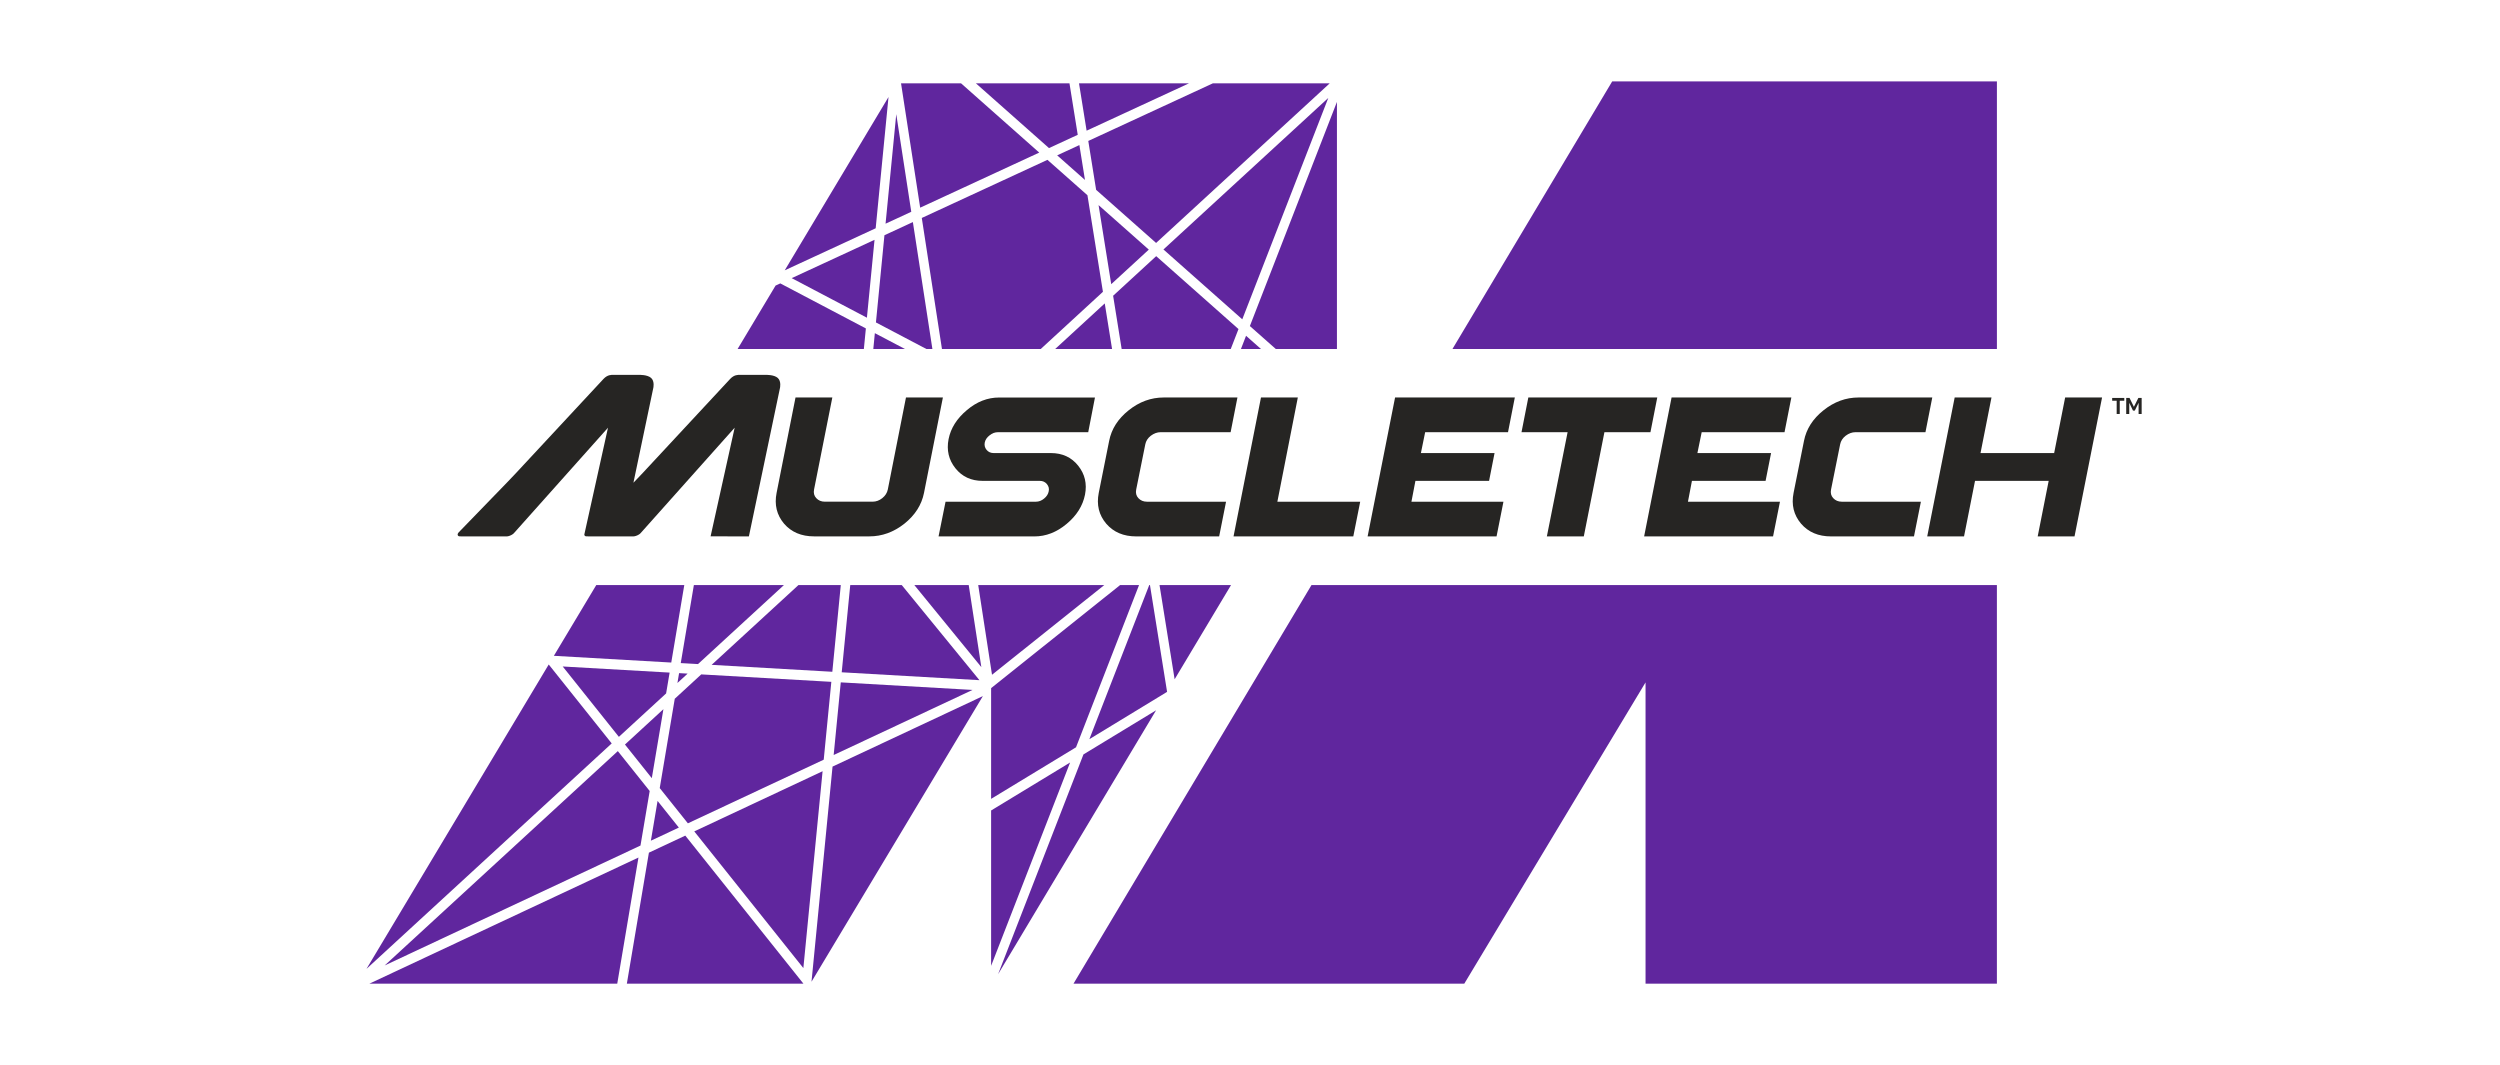
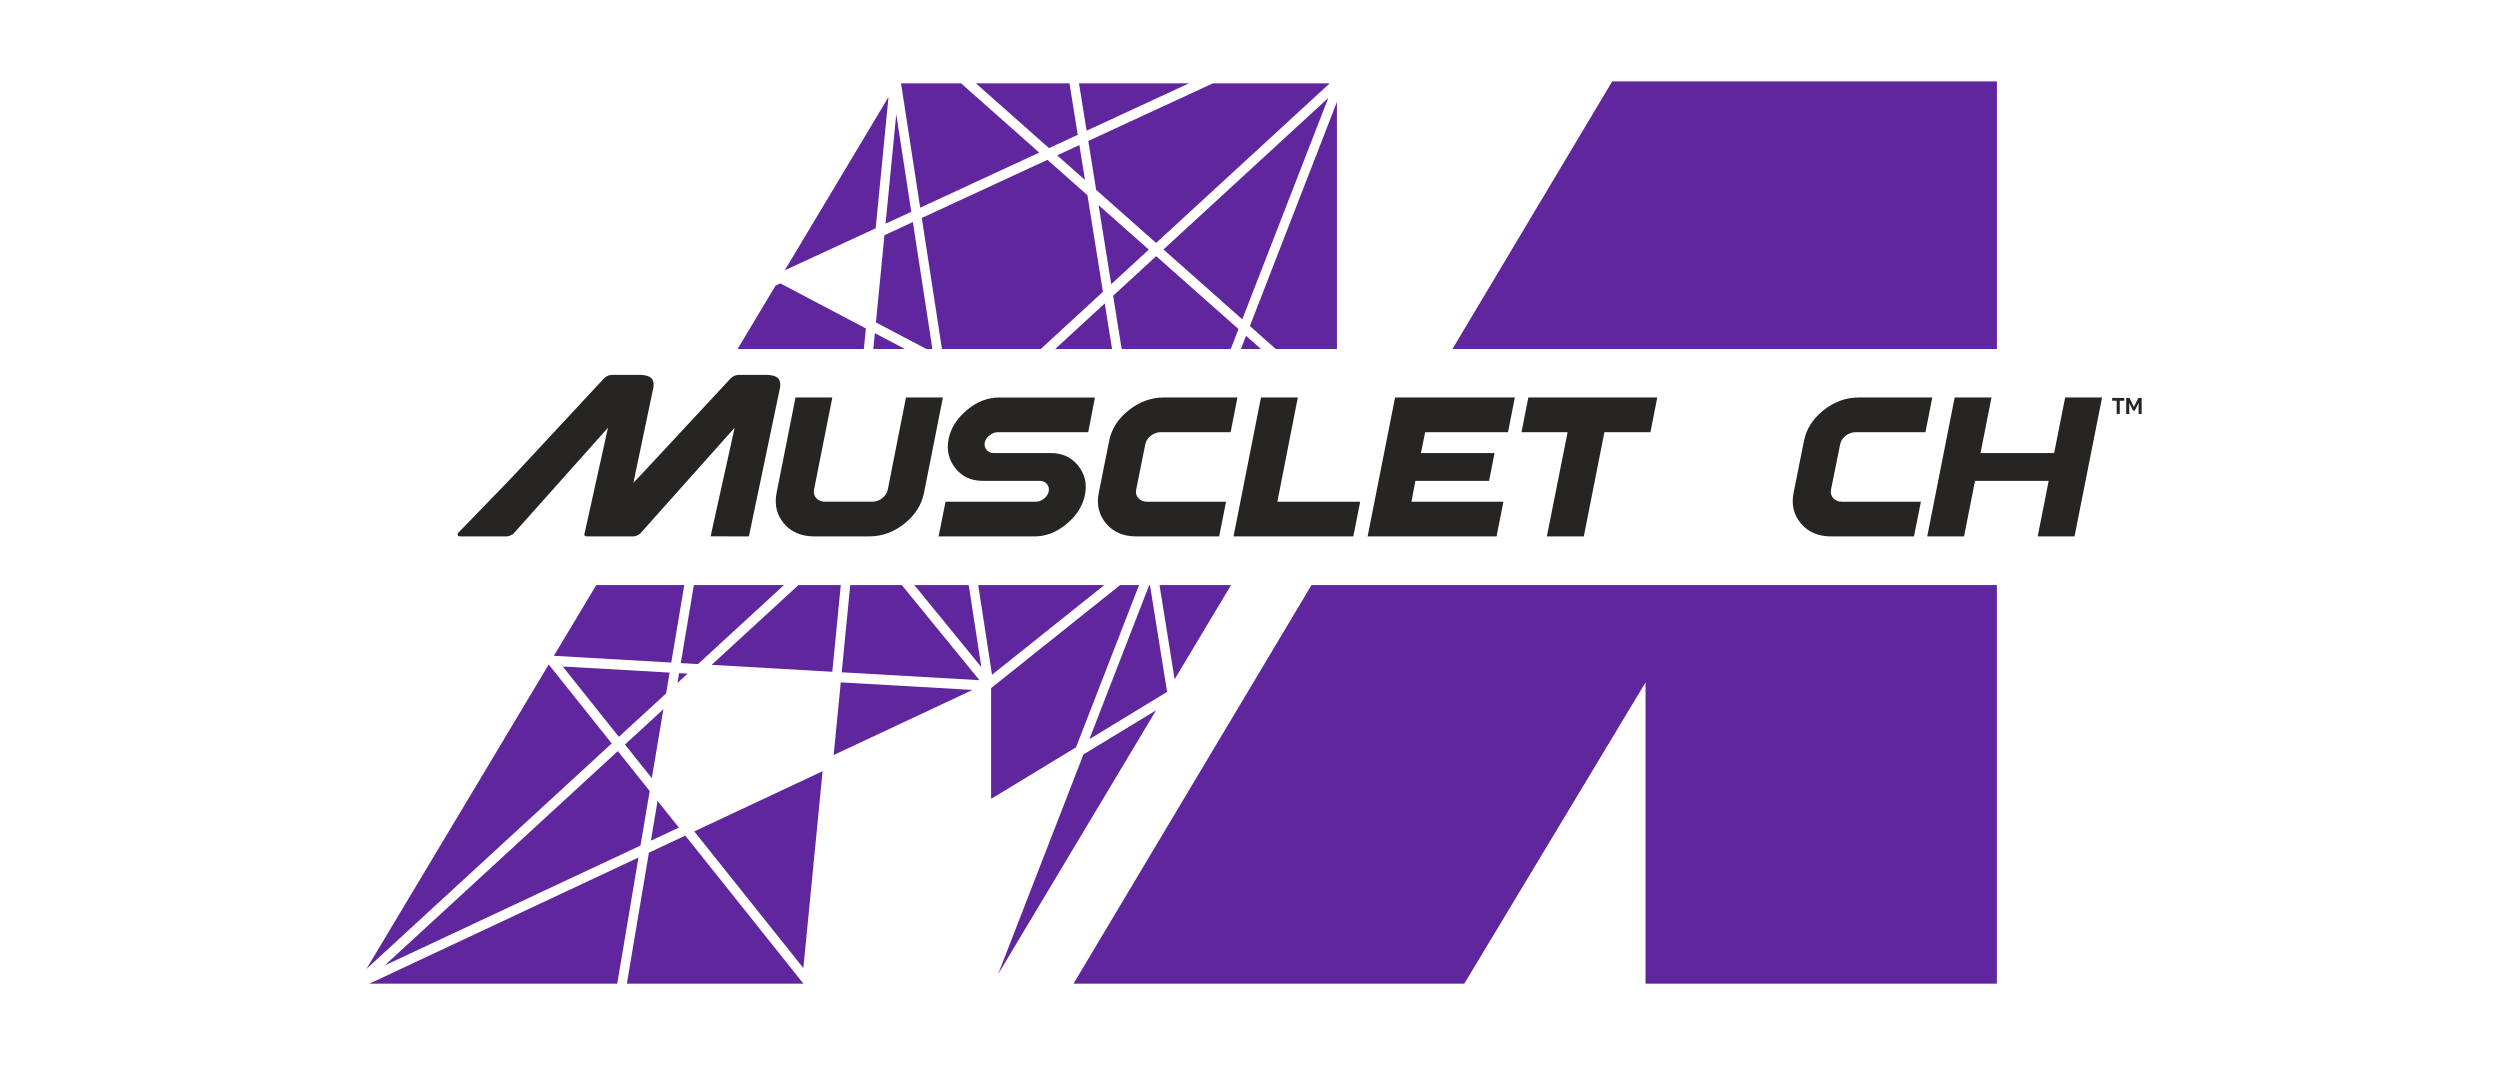
<svg xmlns="http://www.w3.org/2000/svg" width="169" height="72" viewBox="0 0 169 72" fill="none">
  <g clip-path="url(#clip0_11609_4275)">
    <path d="M44.847 47.94L42.247 50.33L44.062 52.605L44.847 47.94Z" fill="#60269E" />
    <path d="M47.185 44.891L52.996 39.549H46.906L46.019 44.825L47.185 44.891Z" fill="#60269E" />
-     <path d="M55.684 51.353L56.198 46.092L47.404 45.589L45.614 47.236L44.598 53.274L46.501 55.657L55.684 51.353Z" fill="#60269E" />
    <path d="M44.452 54.142L44 56.83L45.89 55.945L44.452 54.142Z" fill="#60269E" />
    <path d="M45.794 46.171L46.484 45.536L45.906 45.504L45.794 46.171Z" fill="#60269E" />
    <path d="M65.485 39.549H61.808L66.339 45.098L65.485 39.549Z" fill="#60269E" />
    <path d="M71.331 23.591H75.176L74.681 20.511L71.331 23.591Z" fill="#60269E" />
    <path d="M56.836 46.128L56.356 51.039L65.743 46.639L56.836 46.128Z" fill="#60269E" />
    <path d="M60.957 39.549H57.477L56.9 45.447L66.21 45.98L60.957 39.549Z" fill="#60269E" />
    <path d="M56.838 39.549H53.976L48.106 44.944L56.265 45.412L56.838 39.549Z" fill="#60269E" />
    <path d="M37.094 44.92L24.775 65.495L41.351 50.255L37.094 44.92Z" fill="#60269E" />
    <path d="M59.14 22.522L59.036 23.591H61.174L59.14 22.522Z" fill="#60269E" />
    <path d="M83.888 23.591H85.241L84.233 22.699L83.888 23.591Z" fill="#60269E" />
-     <path d="M58.603 21.477L59.118 16.212L53.518 18.802L58.603 21.477Z" fill="#60269E" />
    <path d="M73.641 49.968L77.689 39.549H77.737L78.895 46.77L73.641 49.968Z" fill="#60269E" />
    <path d="M134.991 23.591V5.504H108.984L98.186 23.591H134.991Z" fill="#60269E" />
    <path d="M62.313 14.734L63.676 23.591H70.355L74.558 19.726L73.511 13.198L70.808 10.805L62.313 14.734Z" fill="#60269E" />
    <path d="M43.297 57.159L43.919 53.473L41.765 50.775L26.003 65.266L43.297 57.159Z" fill="#60269E" />
    <path d="M71.465 10.501L73.344 12.165L72.966 9.807L71.465 10.501Z" fill="#60269E" />
    <path d="M45.266 45.467L38.039 45.054L41.836 49.811L45.029 46.876L45.266 45.467Z" fill="#60269E" />
    <path d="M59.864 15.121L61.602 14.317L60.587 7.717L59.864 15.121Z" fill="#60269E" />
    <path d="M59.213 21.797L62.623 23.591H63.03L61.71 15.012L59.788 15.902L59.213 21.797Z" fill="#60269E" />
-     <path d="M56.28 51.821L54.858 66.365L66.442 47.057L56.28 51.821Z" fill="#60269E" />
    <path d="M70.912 10.011L72.855 9.113L72.296 5.633H65.97L70.912 10.011Z" fill="#60269E" />
    <path d="M62.204 14.039L70.252 10.315L64.967 5.633H60.91L62.204 14.039Z" fill="#60269E" />
    <path d="M73.455 8.834L80.376 5.633H72.941L73.455 8.834Z" fill="#60269E" />
    <path d="M73.568 9.528L74.098 12.833L78.152 16.423L89.889 5.633H81.991L73.568 9.528Z" fill="#60269E" />
    <path d="M84.491 22.041L86.243 23.591H90.377V6.889L84.491 22.041Z" fill="#60269E" />
    <path d="M58.397 23.591L58.533 22.202L52.748 19.158L52.429 19.305L49.862 23.591H58.397Z" fill="#60269E" />
    <path d="M88.658 39.549L72.569 66.495H98.986L111.239 46.13V66.495H134.99V39.549H88.658Z" fill="#60269E" />
    <path d="M73.242 50.998L67.471 65.856L78.151 48.016L73.242 50.998Z" fill="#60269E" />
    <path d="M78.649 16.864L83.978 21.586L89.792 6.621L78.649 16.864Z" fill="#60269E" />
    <path d="M59.196 15.431L60.063 6.558L53.048 18.274L59.196 15.431Z" fill="#60269E" />
    <path d="M83.219 39.549H78.383L79.405 45.919L83.219 39.549Z" fill="#60269E" />
    <path d="M43.866 57.64L42.375 66.496H54.312L46.325 56.487L43.866 57.64Z" fill="#60269E" />
    <path d="M45.377 44.788L46.258 39.549H40.308L37.442 44.333L45.377 44.788Z" fill="#60269E" />
    <path d="M43.16 57.97L24.97 66.496H41.726L43.16 57.97Z" fill="#60269E" />
    <path d="M75.247 19.993L75.824 23.591H83.199L83.722 22.245L78.159 17.316L75.247 19.993Z" fill="#60269E" />
    <path d="M75.119 19.21L77.659 16.874L74.263 13.866L75.119 19.21Z" fill="#60269E" />
    <path d="M46.933 56.202L54.307 65.442L55.607 52.135L46.933 56.202Z" fill="#60269E" />
    <path d="M66.999 46.711V54.003L72.739 50.517L77 39.549H75.721L67.002 46.515L66.999 46.711Z" fill="#60269E" />
    <path d="M74.651 39.549H66.127L67.06 45.614L74.651 39.549Z" fill="#60269E" />
-     <path d="M66.999 54.789V65.291L72.339 51.545L66.999 54.789Z" fill="#60269E" />
    <path d="M52.577 25.549C52.323 25.32 51.765 25.341 51.765 25.341H51.453L50.019 25.34C49.892 25.34 49.631 25.327 49.361 25.613C49.295 25.683 45.471 29.792 43.478 31.942L42.898 32.552L42.82 32.631L44.149 26.291L44.163 26.227C44.163 26.227 44.269 25.777 44.016 25.549C43.761 25.32 43.203 25.341 43.203 25.341H42.892L41.457 25.34C41.331 25.34 41.069 25.327 40.799 25.613C40.733 25.683 36.909 29.792 34.916 31.942L34.337 32.552L31.03 35.965C31.03 35.965 30.868 36.108 30.971 36.22C31.004 36.263 31.084 36.261 31.249 36.261H34.264C34.264 36.261 34.378 36.261 34.544 36.18C34.682 36.113 34.741 36.041 34.741 36.041L41.1 28.914L39.514 36.071C39.505 36.092 39.499 36.115 39.5 36.137V36.139C39.502 36.166 39.51 36.194 39.534 36.219C39.567 36.262 39.647 36.26 39.812 36.26H42.048L42.062 36.261V36.26H42.827C42.827 36.26 42.942 36.26 43.108 36.179C43.246 36.112 43.305 36.04 43.305 36.04L49.663 28.913L48.036 36.257L50.625 36.26L52.713 26.29L52.727 26.225C52.725 26.228 52.832 25.778 52.577 25.549Z" fill="#262523" />
    <path d="M62.462 33.323C62.3 34.13 61.858 34.823 61.138 35.4C60.412 35.974 59.623 36.259 58.769 36.259H55.032C54.174 36.259 53.498 35.974 53.002 35.4C52.508 34.813 52.339 34.12 52.497 33.323L53.777 26.869H56.266L55.031 33.089C54.984 33.323 55.033 33.517 55.179 33.673C55.327 33.833 55.52 33.914 55.754 33.914H58.986C59.225 33.914 59.444 33.833 59.645 33.673C59.845 33.512 59.969 33.318 60.016 33.089L61.244 26.869H63.74L62.462 33.323Z" fill="#262523" />
    <path d="M73.346 33.44C73.196 34.192 72.782 34.851 72.105 35.415C71.43 35.98 70.703 36.262 69.922 36.262H63.446L63.919 33.916H70.025C70.225 33.916 70.41 33.846 70.581 33.703C70.756 33.561 70.86 33.396 70.894 33.208C70.933 33.029 70.89 32.867 70.766 32.719C70.647 32.577 70.489 32.507 70.293 32.507H66.428C65.651 32.507 65.037 32.222 64.585 31.654C64.132 31.084 63.979 30.429 64.124 29.686C64.27 28.948 64.681 28.294 65.359 27.726C66.03 27.156 66.756 26.872 67.541 26.872H74.019L73.564 29.217H67.458C67.253 29.217 67.066 29.289 66.895 29.43C66.715 29.568 66.606 29.731 66.568 29.919C66.534 30.107 66.576 30.272 66.695 30.414C66.815 30.556 66.973 30.627 67.169 30.627H71.035C71.815 30.627 72.432 30.912 72.884 31.48C73.336 32.044 73.491 32.697 73.346 33.44Z" fill="#262523" />
    <path d="M82.415 36.261H76.808C75.951 36.261 75.274 35.974 74.78 35.4C74.285 34.813 74.117 34.122 74.275 33.323L74.979 29.801C75.137 28.998 75.577 28.31 76.297 27.737C77.018 27.159 77.81 26.87 78.672 26.87H83.651L83.19 29.216H78.46C78.229 29.216 78.007 29.297 77.794 29.457C77.589 29.618 77.466 29.811 77.422 30.035L76.807 33.09C76.76 33.324 76.809 33.518 76.955 33.675C77.104 33.834 77.296 33.915 77.531 33.915H82.881L82.415 36.261Z" fill="#262523" />
    <path d="M91.483 36.261H83.387L85.242 26.87H87.733L86.35 33.915H91.95L91.483 36.261Z" fill="#262523" />
    <path d="M101.167 36.261H92.451L94.307 26.87H102.402L101.942 29.216H96.341L96.053 30.627H101.032L100.662 32.505H95.683L95.413 33.915H101.633L101.167 36.261Z" fill="#262523" />
    <path d="M111.57 29.216H108.459L107.065 36.261H104.568L105.97 29.216H102.854L103.315 26.87H112.031L111.57 29.216Z" fill="#262523" />
-     <path d="M119.859 36.261H111.143L112.999 26.87H121.095L120.634 29.216H115.034L114.745 30.627H119.725L119.354 32.505H114.375L114.106 33.915H120.326L119.859 36.261Z" fill="#262523" />
    <path d="M129.385 36.261H123.779C122.921 36.261 122.245 35.974 121.751 35.4C121.256 34.813 121.087 34.122 121.245 33.323L121.95 29.801C122.108 28.998 122.547 28.31 123.268 27.737C123.989 27.159 124.781 26.87 125.642 26.87H130.622L130.161 29.216H125.431C125.2 29.216 124.979 29.297 124.766 29.457C124.561 29.618 124.438 29.811 124.394 30.035L123.779 33.09C123.732 33.324 123.781 33.518 123.927 33.675C124.075 33.834 124.268 33.915 124.503 33.915H129.853L129.385 36.261Z" fill="#262523" />
    <path d="M140.238 36.261H137.748L138.491 32.505H133.512L132.769 36.261H130.28L132.136 26.87H134.625L133.883 30.627H138.861L139.604 26.87H142.1L140.238 36.261Z" fill="#262523" />
    <path d="M142.783 27.09V26.901H143.602V27.09H143.295V27.985H143.087V27.09H142.783Z" fill="#262523" />
    <path d="M143.956 26.901L144.252 27.503L144.553 26.901H144.776V27.985H144.569V27.228L144.313 27.757H144.19L143.938 27.229V27.985H143.732V26.901H143.956Z" fill="#262523" />
  </g>
  <defs>
    <clipPath id="clip0_11609_4275">
      <rect width="120" height="61.099" fill="white" transform="translate(24.774 5.451)" />
    </clipPath>
  </defs>
</svg>